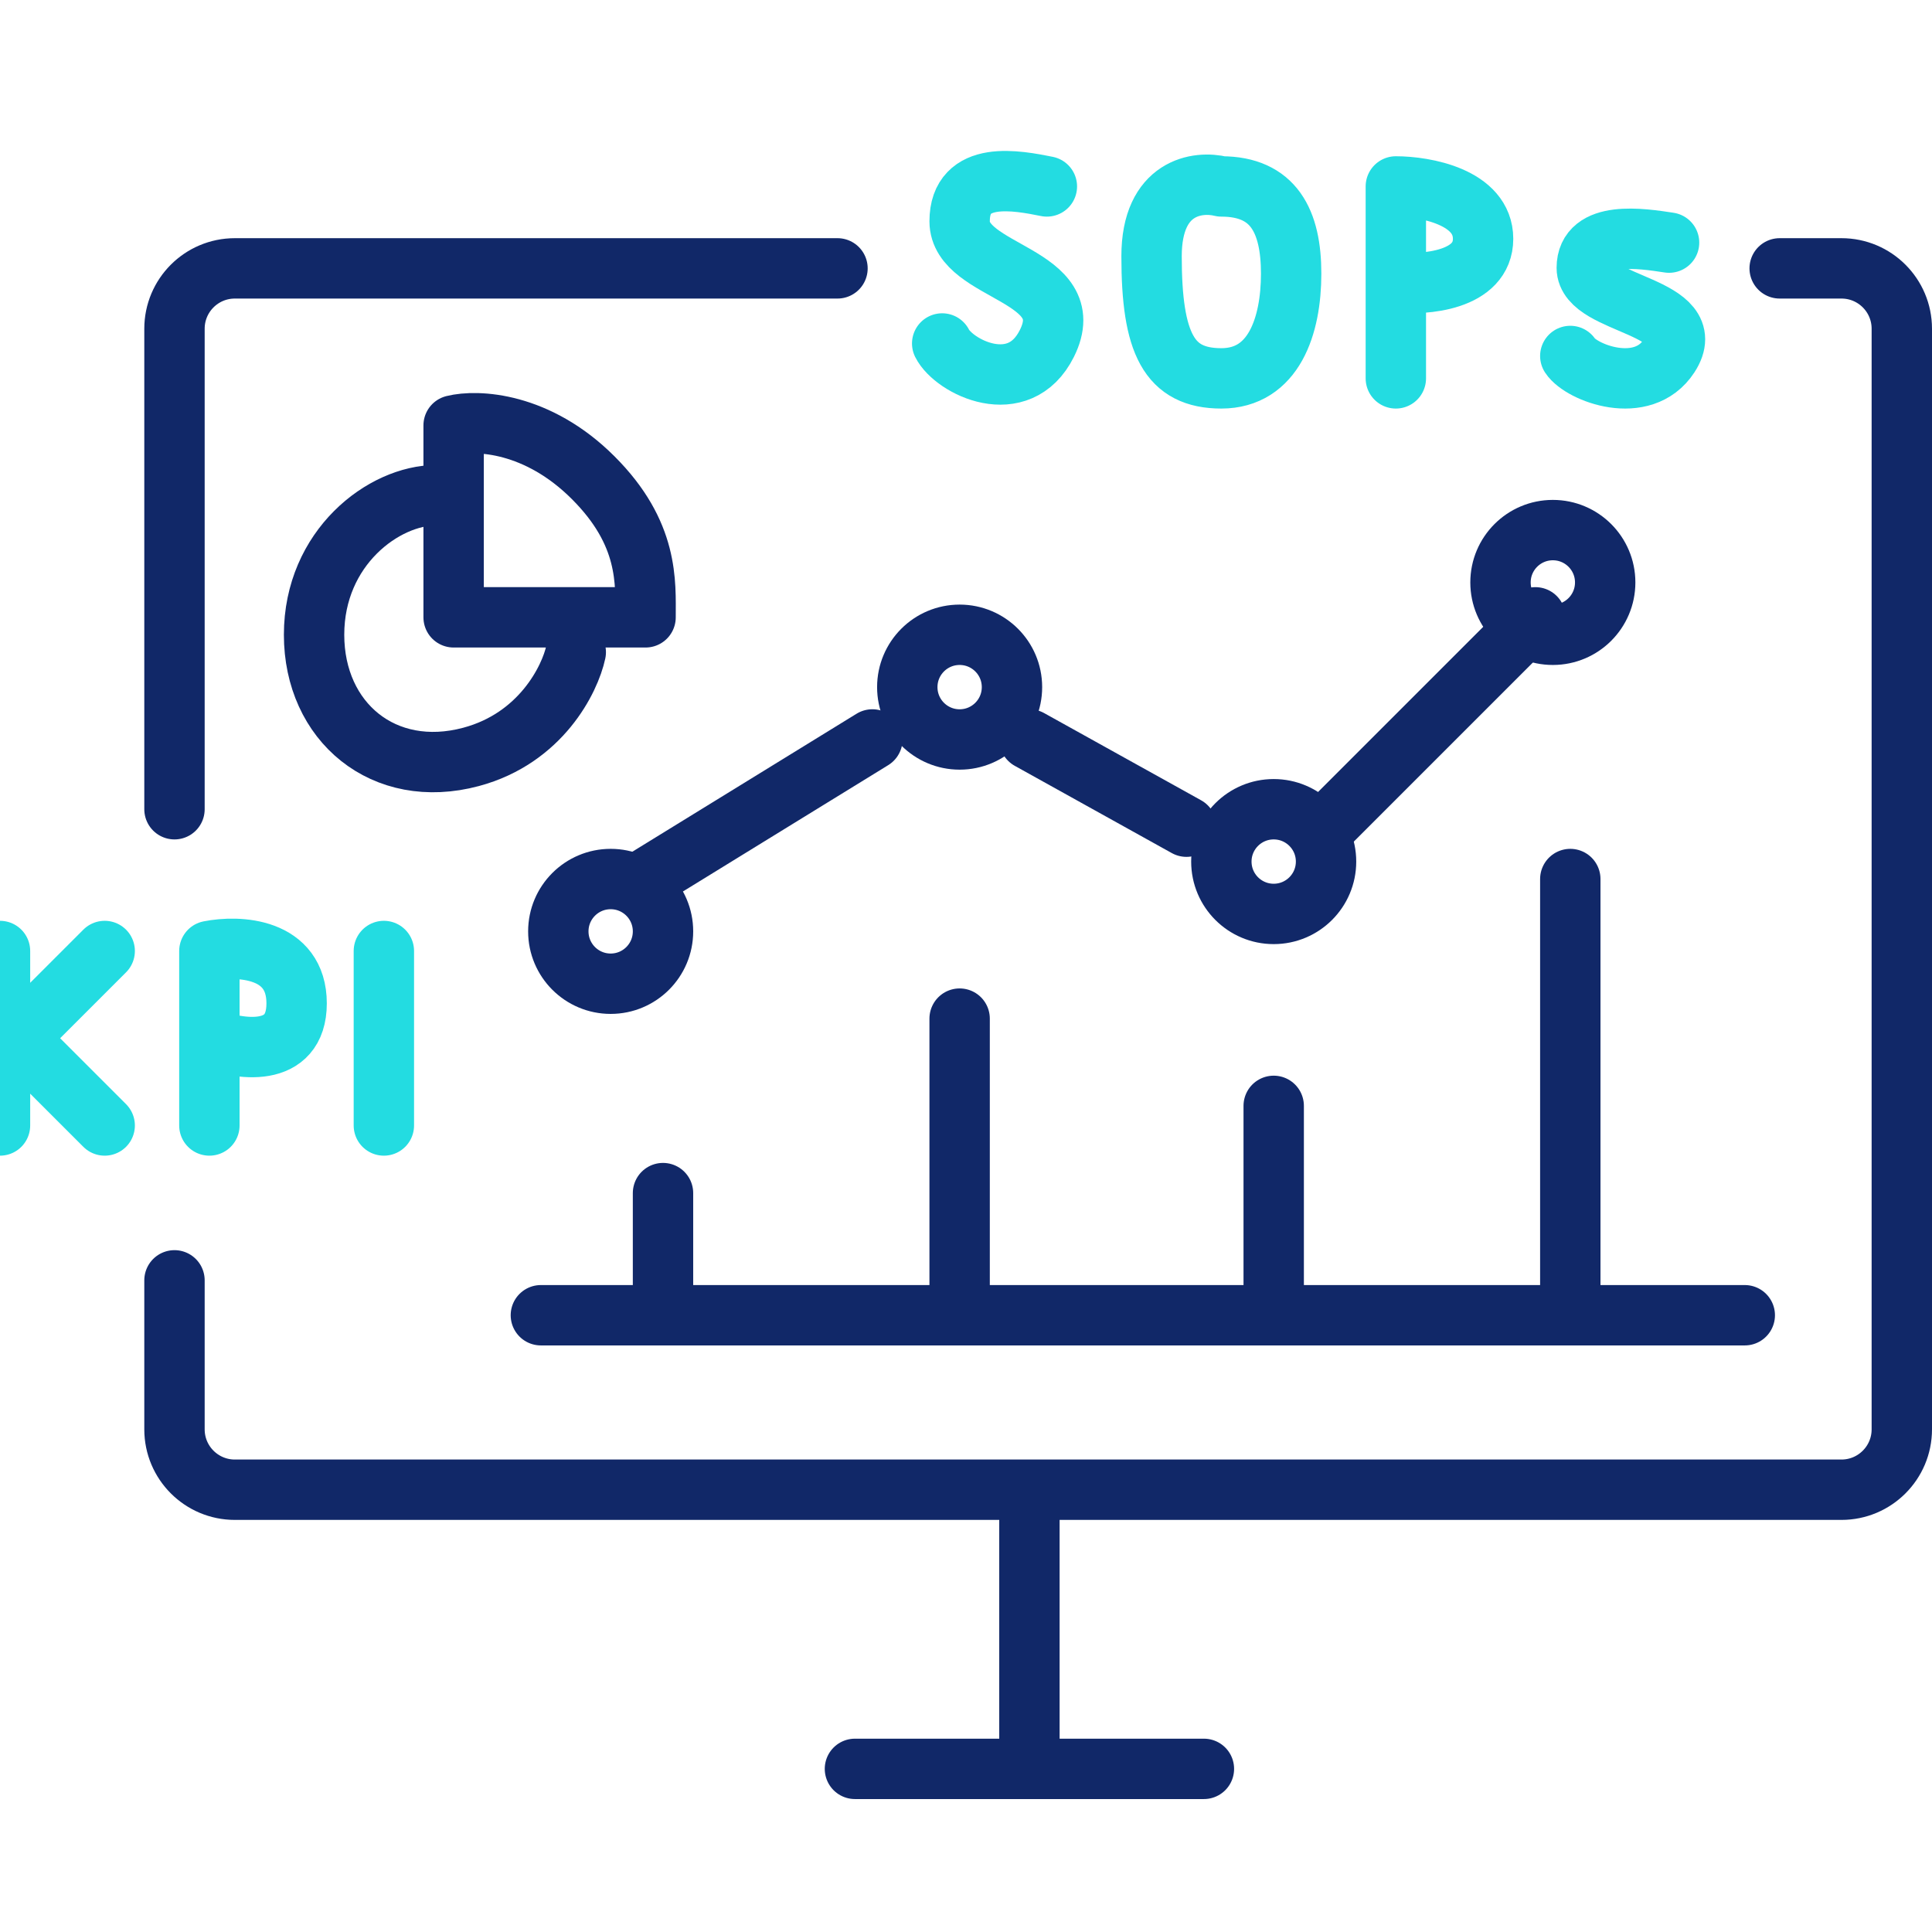
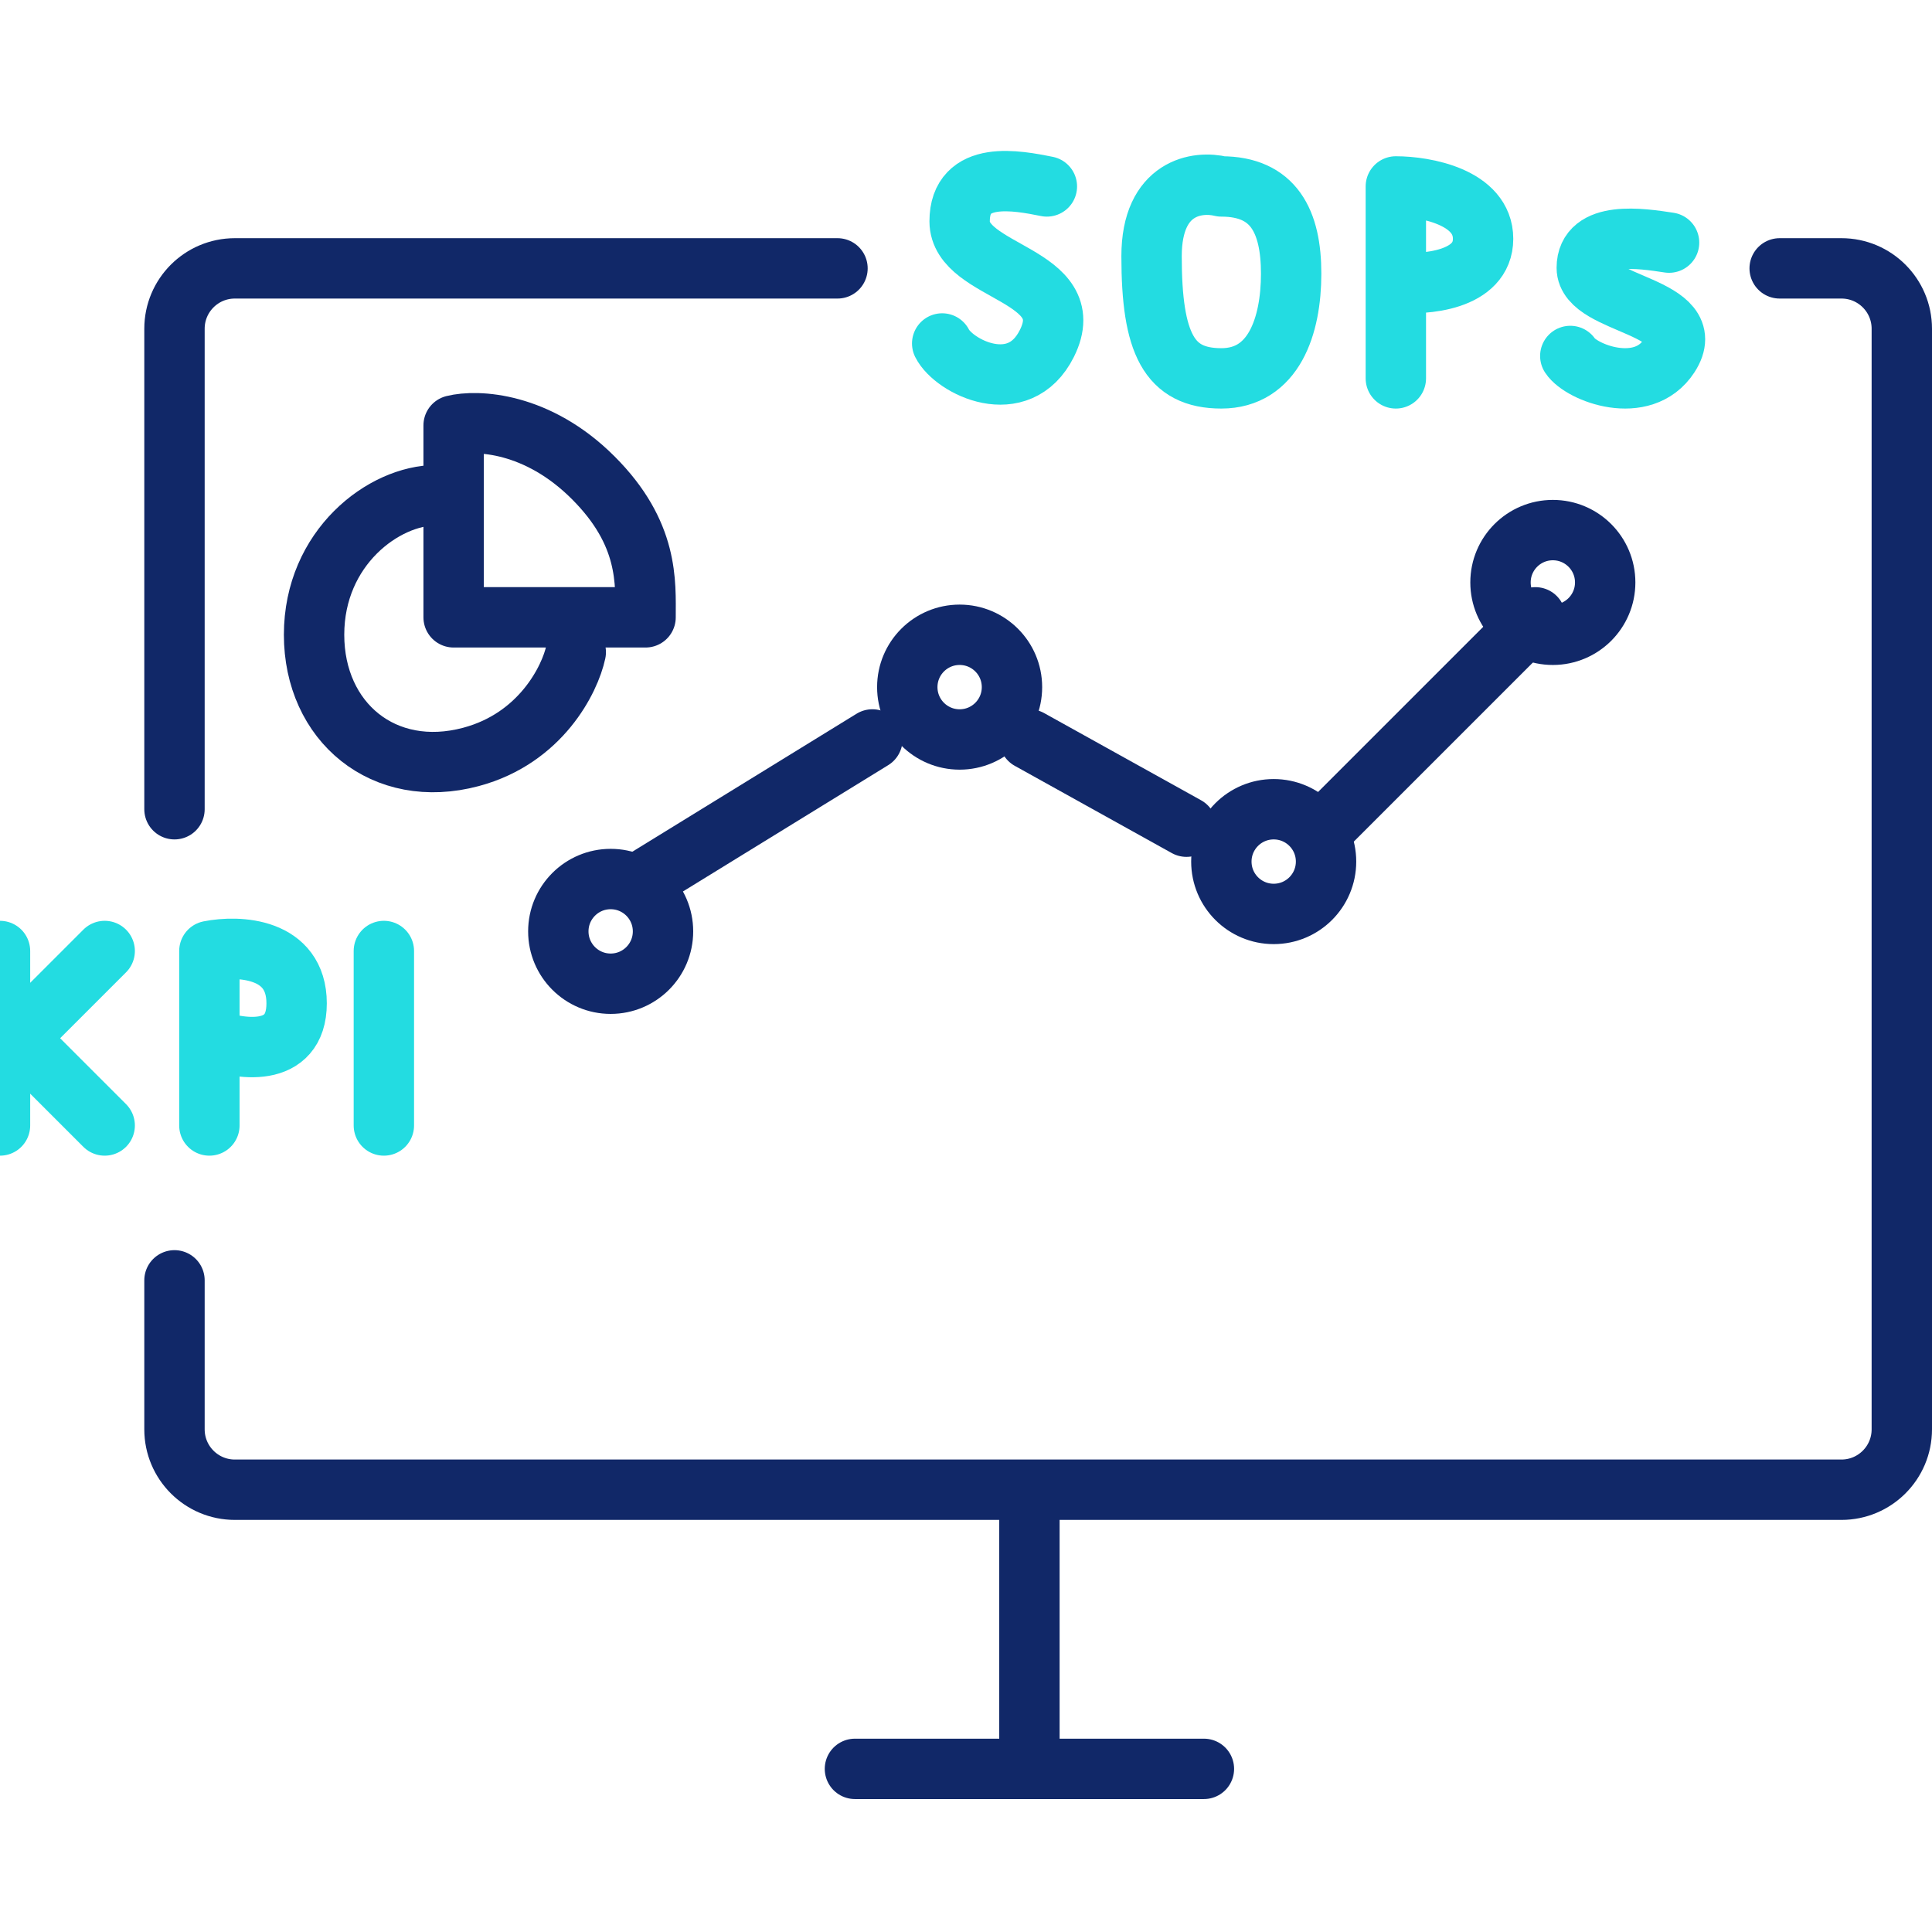
<svg xmlns="http://www.w3.org/2000/svg" width="64" height="64" viewBox="0 0 64 64" fill="none">
  <g clip-path="url(#clip0_360_529)">
    <path d="M34.679 6.176C33.716 5.984 31.789 5.598 31.789 7.332C31.789 9.066 35.835 9.066 34.679 11.378C33.747 13.242 31.596 12.149 31.211 11.378" stroke="#23DCE1" stroke-width="2" stroke-linecap="round" stroke-linejoin="round" />
    <path d="M55.29 8.037C54.381 7.898 52.564 7.62 52.564 8.872C52.564 10.123 56.381 10.123 55.29 11.792C54.411 13.138 52.382 12.349 52.018 11.792" stroke="#23DCE1" stroke-width="2" stroke-linecap="round" stroke-linejoin="round" />
    <path d="M46.239 12.534V9.355M46.239 9.355V6.176C47.202 6.176 49.129 6.523 49.129 7.91C49.129 9.297 47.202 9.451 46.239 9.355ZM40.459 6.176C39.688 5.983 38.147 6.176 38.147 8.488C38.147 11.378 38.725 12.534 40.459 12.534C42.193 12.534 42.771 10.8 42.771 9.066C42.771 7.332 42.193 6.176 40.459 6.176Z" stroke="#23DCE1" stroke-width="2" stroke-linecap="round" stroke-linejoin="round" />
    <path d="M0 31.503V37.283M3.468 31.503L0.578 34.393L3.468 37.283M6.936 37.283V34.393M6.936 34.393V31.503C7.899 31.311 9.826 31.387 9.826 33.237C9.826 35.087 7.899 34.778 6.936 34.393ZM12.716 31.503V37.283" stroke="#23DCE1" stroke-width="2" stroke-linecap="round" stroke-linejoin="round" />
    <path d="M5.78 26.807V10.89C5.78 9.785 6.675 8.89 7.78 8.89H27.743M58.954 8.89H61C62.105 8.89 63 9.785 63 10.89V47.349C63 48.453 62.105 49.349 61 49.349H7.78C6.675 49.349 5.78 48.453 5.78 47.349V42.413" stroke="#112868" stroke-width="2" stroke-linecap="round" stroke-linejoin="round" />
    <path d="M15.027 20.45V14.092C15.798 13.899 17.802 13.976 19.651 15.826C21.501 17.675 21.385 19.294 21.385 20.45H15.027Z" stroke="#112868" stroke-width="2" stroke-linecap="round" stroke-linejoin="round" />
    <path d="M19.073 21.605C18.881 22.503 17.917 24.454 15.605 25.073C12.716 25.848 10.404 23.917 10.404 21.027C10.404 18.137 12.716 16.404 14.45 16.404" stroke="#112868" stroke-width="2" stroke-linecap="round" stroke-linejoin="round" />
-     <path d="M17.917 43.569H21.963M57.798 43.569H52.018M52.018 29.119V43.569M52.018 43.569H42.193M42.193 36.633V43.569M42.193 43.569H31.789M31.789 33.743V43.569M31.789 43.569H21.963M21.963 39.523V43.569" stroke="#112868" stroke-width="2" stroke-linecap="round" stroke-linejoin="round" />
    <path d="M21.385 29.119L28.899 24.495M34.101 24.495L39.303 27.385M43.927 27.385L50.862 20.45" stroke="#112868" stroke-width="2" stroke-linecap="round" stroke-linejoin="round" />
    <circle cx="51.44" cy="19.294" r="1.734" stroke="#112868" stroke-width="2" />
    <circle cx="42.193" cy="28.541" r="1.734" stroke="#112868" stroke-width="2" />
    <circle cx="20.229" cy="30.853" r="1.734" stroke="#112868" stroke-width="2" />
    <circle cx="31.789" cy="22.762" r="1.734" stroke="#112868" stroke-width="2" />
    <path d="M34.101 49.926V58.596M28.321 58.596H39.881" stroke="#112868" stroke-width="2" stroke-linecap="round" stroke-linejoin="round" />
  </g>
  <defs>
    <clipPath id="clip0_360_529">
      <rect width="64" height="64" fill="white" />
    </clipPath>
  </defs>
</svg>